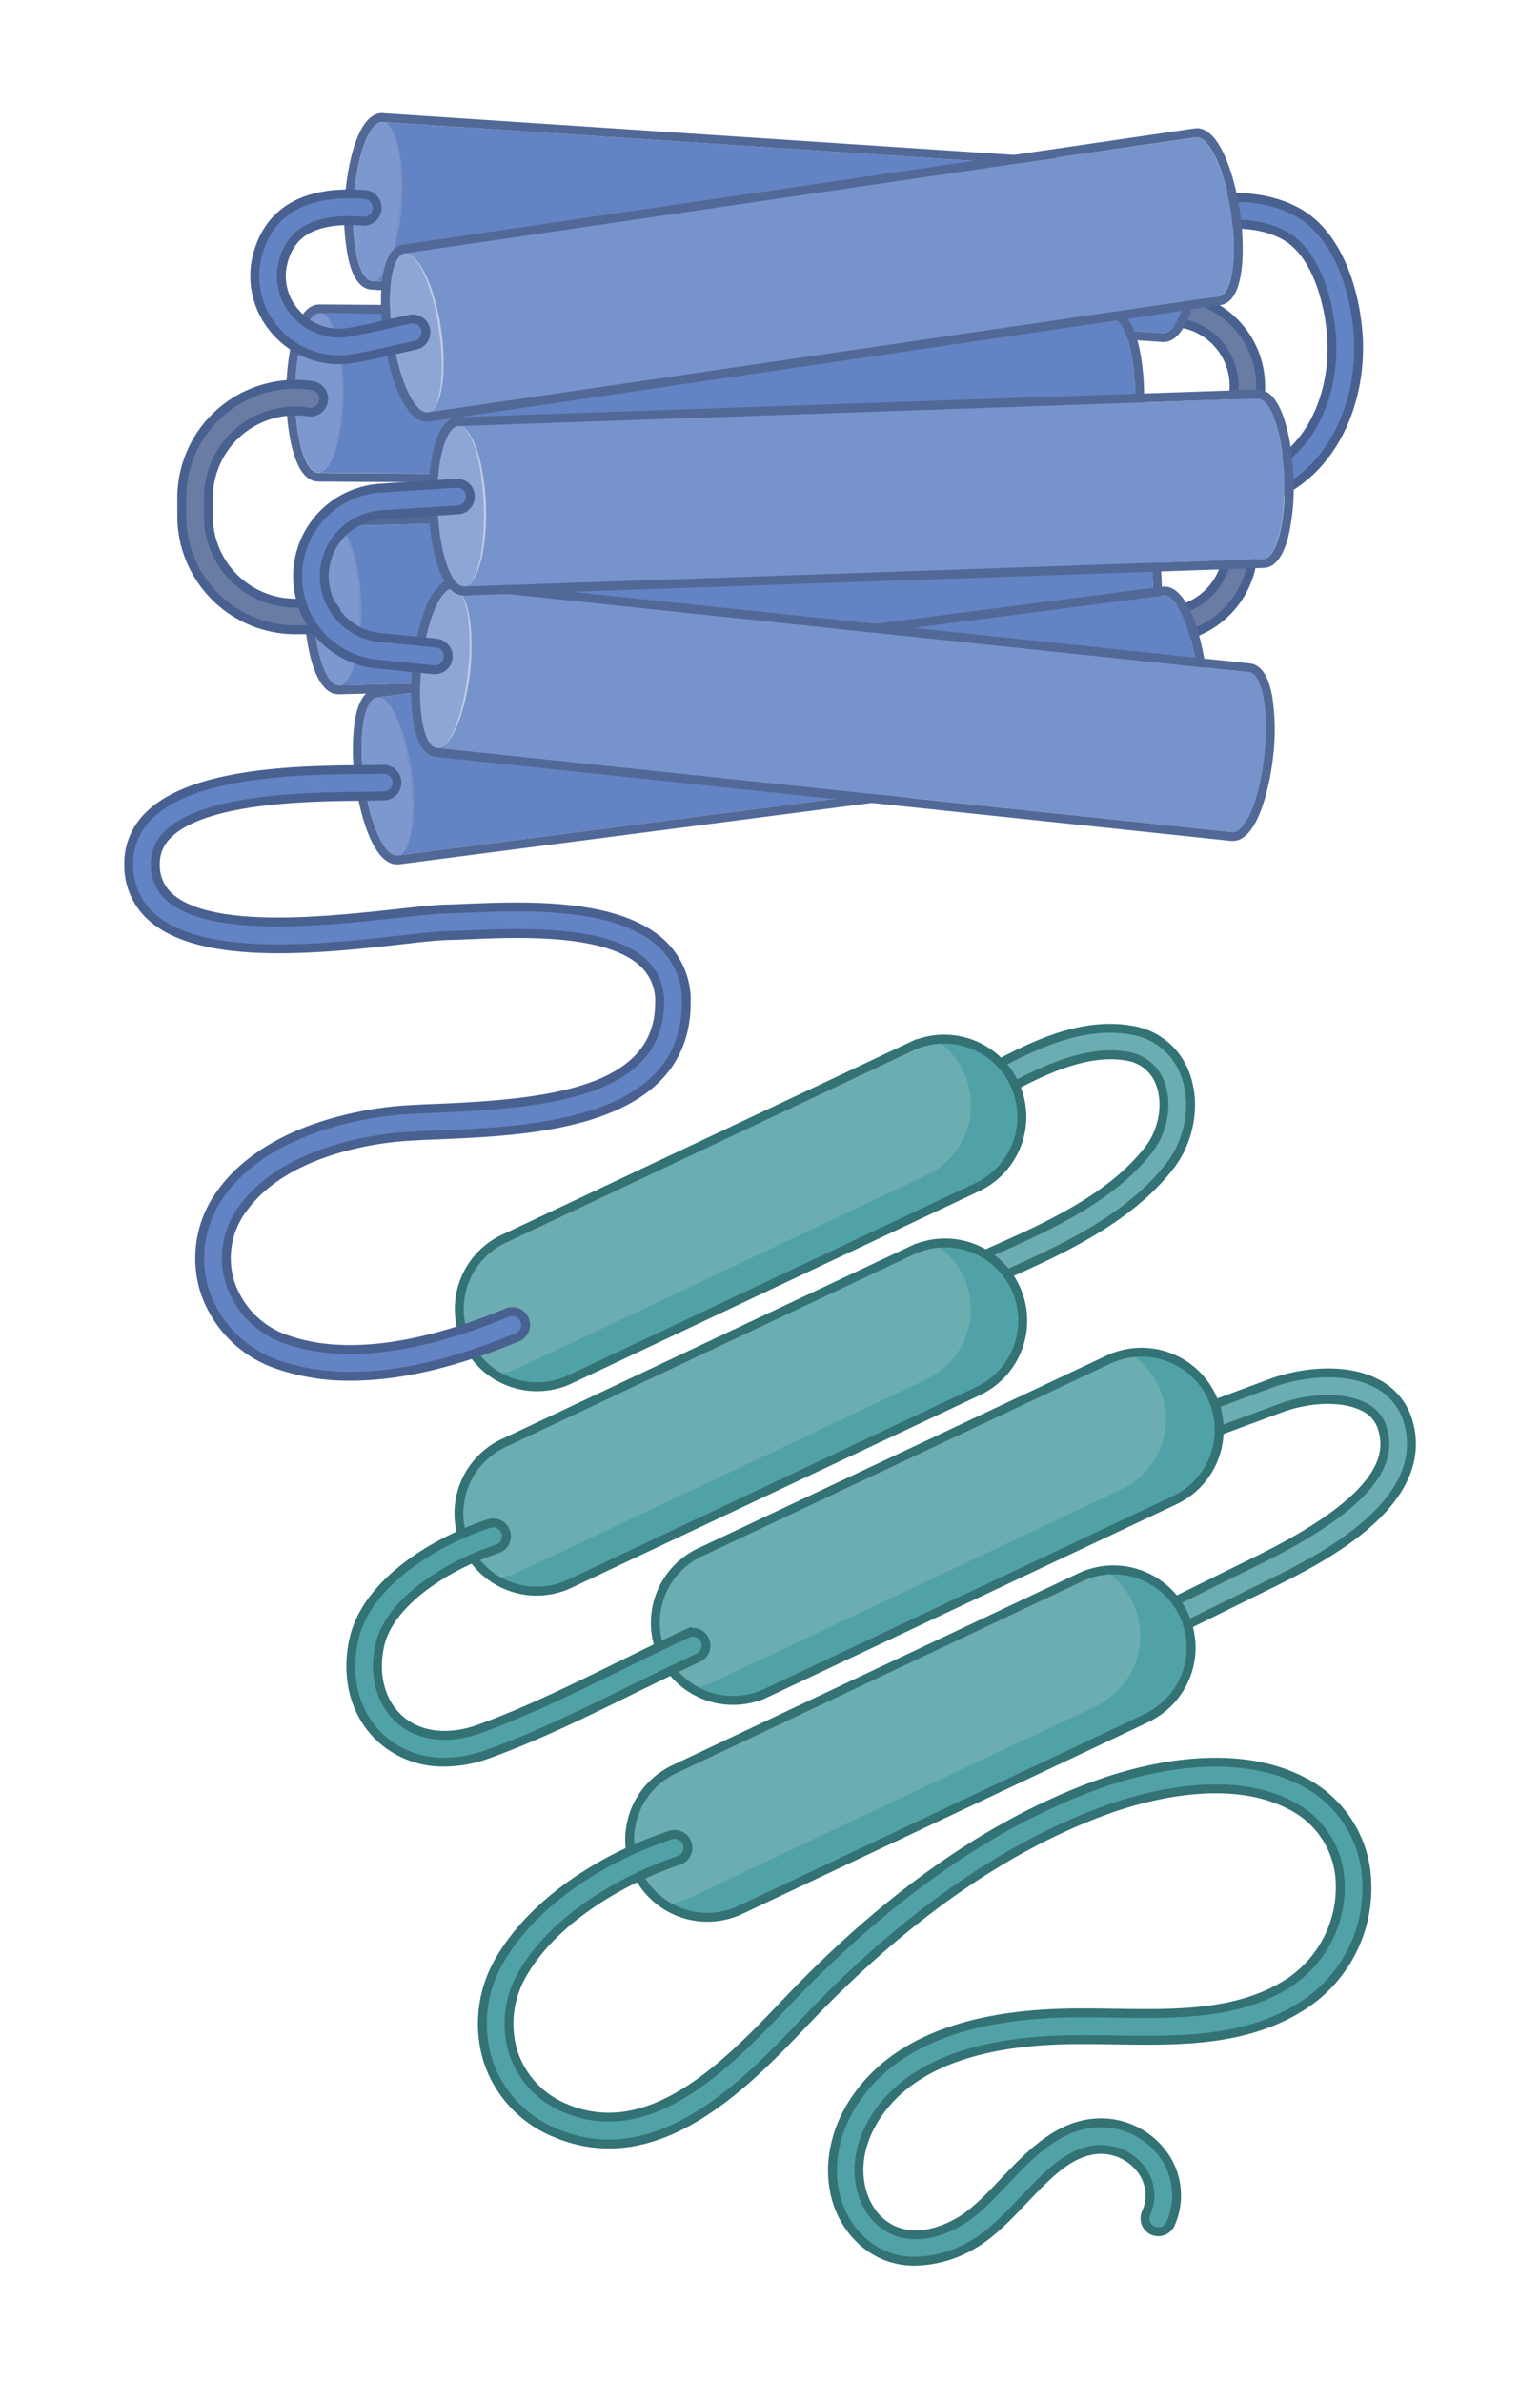
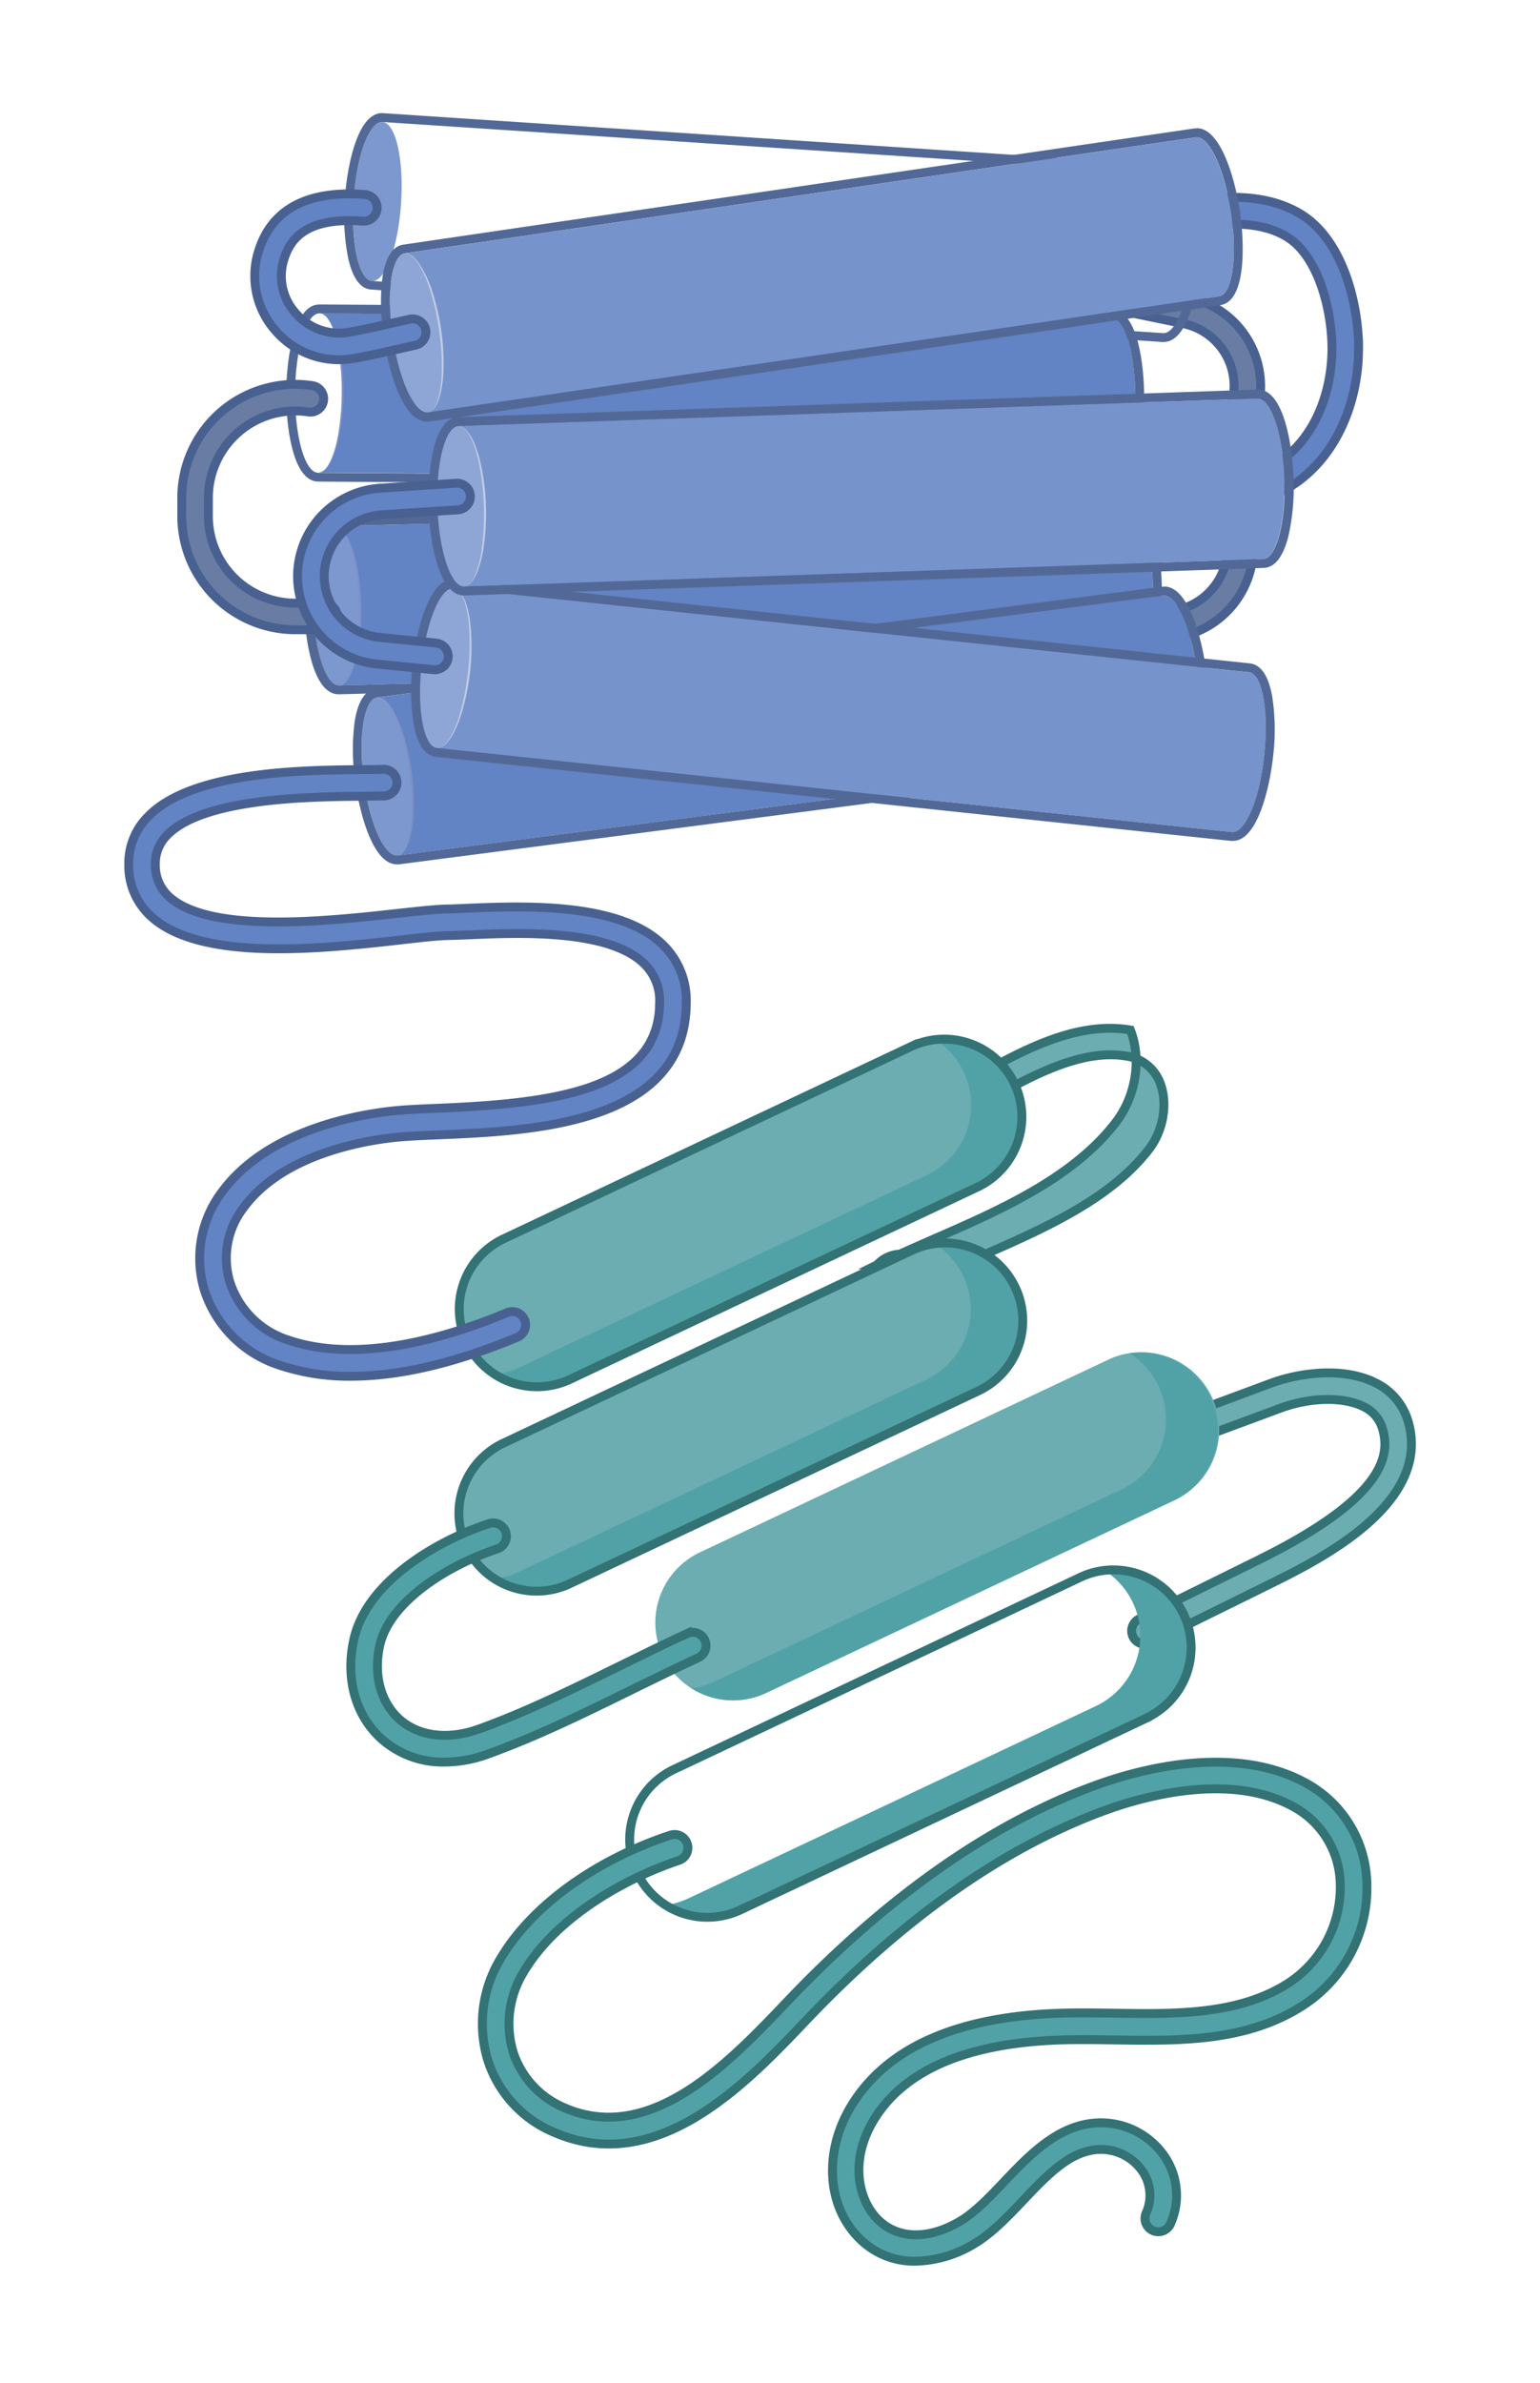
<svg xmlns="http://www.w3.org/2000/svg" width="346.86" height="536.58" viewBox="0 0 346.86 536.58">
  <g id="vector">
    <path d="M257.89,370.19a3,3,0,0,1-1.33-5.69l26.94-13.3c28.7-14.18,29.65-23.69,27.86-29.61a7.87,7.87,0,0,0-4.32-4.92c-4.51-2.24-12-2.09-18.68.39l-16.87,6.25a3,3,0,1,1-2.08-5.62l16.86-6.26c6.26-2.32,16.16-3.75,23.45-.13a14,14,0,0,1,7.39,8.56c5.62,18.65-20,31.31-30.95,36.72l-26.94,13.3A3,3,0,0,1,257.89,370.19Z" fill="#6badb0" stroke="#337275" stroke-miterlimit="10" stroke-width="2" />
-     <path d="M208.51,294.76a3,3,0,0,1-1.33-5.69c4.08-2,8.43-3.92,13-5.93,14.7-6.41,29.9-13.05,38.63-24.43,3.25-4.23,4.26-10.37,2.46-14.94a9.46,9.46,0,0,0-7.66-6c-10-1.67-21.18,4.46-30.12,9.39l-1,.55a3,3,0,1,1-2.89-5.26l1-.55c9.76-5.37,21.91-12.06,34-10a15.36,15.36,0,0,1,12.25,9.73c2.57,6.53,1.26,14.88-3.28,20.79-9.67,12.61-26.31,19.87-41,26.28-4.53,2-8.82,3.85-12.78,5.81A3,3,0,0,1,208.51,294.76Z" fill="#6badb0" stroke="#337275" stroke-miterlimit="10" stroke-width="2" />
+     <path d="M208.51,294.76a3,3,0,0,1-1.33-5.69c4.08-2,8.43-3.92,13-5.93,14.7-6.41,29.9-13.05,38.63-24.43,3.25-4.23,4.26-10.37,2.46-14.94a9.46,9.46,0,0,0-7.66-6c-10-1.67-21.18,4.46-30.12,9.39l-1,.55a3,3,0,1,1-2.89-5.26l1-.55c9.76-5.37,21.91-12.06,34-10c2.57,6.53,1.26,14.88-3.28,20.79-9.67,12.61-26.31,19.87-41,26.28-4.53,2-8.82,3.85-12.78,5.81A3,3,0,0,1,208.51,294.76Z" fill="#6badb0" stroke="#337275" stroke-miterlimit="10" stroke-width="2" />
    <path d="M306,78.36c0-1,0-2-.1-2.94-.65-9.88-4.46-22.26-13.2-27.38-8.39-4.93-19-3.9-26.4-2.17a3,3,0,0,0,1.36,5.85c5.2-1.22,15-2.63,22,1.49,6.72,3.95,9.72,14.64,10.25,22.6,1,14.59-6.36,30.23-22.23,31.91l-.91.08a3,3,0,1,0,.41,6l1.14-.1C296.81,111.72,306,94.91,306,78.36Z" fill="#6283c4" stroke="#496191" stroke-miterlimit="10" stroke-width="2" />
    <path d="M282.3,123.28a20.54,20.54,0,0,0-25.55-19.9l-17.42,4.41a3,3,0,0,0,1.47,5.82l17.43-4.42a14.5,14.5,0,0,1,7.87,27.91L248,142.73a3,3,0,0,0,1.78,5.73l18.09-5.63a20.54,20.54,0,0,0,14.42-19.55Z" fill="#687ca4" stroke="#496191" stroke-miterlimit="10" stroke-width="2" />
    <path d="M283.94,86.91A20.4,20.4,0,0,0,267.73,67l-15.18-3.14a3,3,0,1,0-1.22,5.87l15.18,3.14a14.33,14.33,0,0,1-4.86,28.23l-9.3-1.28a3,3,0,0,0-.82,6l9.3,1.28a20.34,20.34,0,0,0,23.11-20.14Z" fill="#687ca4" stroke="#496191" stroke-miterlimit="10" stroke-width="2" />
-     <path d="M90.34,45.72c.65-9.88-1.22-18-4.17-18.24L264.33,39.19c2.95.19,4.82,8.36,4.17,18.24S264.93,75.16,262,75L83.82,63.26C86.77,63.45,89.69,55.6,90.34,45.72Z" fill="#6283c4" />
    <path d="M83.82,63.26c3,.19,5.87-7.66,6.52-17.54s-1.22-18-4.17-18.24S80.31,35.13,79.66,45,80.87,63.06,83.82,63.26Z" fill="#7d98ce" />
-     <path d="M83.82,63.26a2.73,2.73,0,0,0,2-1.19A10.47,10.47,0,0,0,87.09,60a26.75,26.75,0,0,0,1.57-4.62A54.15,54.15,0,0,0,90.1,45.7a54,54,0,0,0-.17-9.77,25.13,25.13,0,0,0-1-4.78,10,10,0,0,0-1-2.23,2.66,2.66,0,0,0-1.86-1.44,2.7,2.7,0,0,1,2,1.38,9.7,9.7,0,0,1,1.08,2.22,24.84,24.84,0,0,1,1.1,4.81,50.57,50.57,0,0,1,.28,9.84A51.68,51.68,0,0,1,89,55.46a25.38,25.38,0,0,1-1.71,4.62,10.21,10.21,0,0,1-1.36,2.06A2.75,2.75,0,0,1,83.82,63.26Z" fill="#7c90c4" />
    <path d="M86.07,27.47h.1L264.33,39.19c2.95.19,4.82,8.36,4.17,18.24S265,75,262.09,75H262L83.82,63.26C80.87,63.06,79,54.9,79.66,45s3.49-17.54,6.41-17.54m0-2h0c-5.63,0-7.93,12.2-8.41,19.41a48.45,48.45,0,0,0,.78,13.33c1,4.51,2.8,6.88,5.25,7L261.85,77h.24c5.63,0,7.93-12.2,8.4-19.41a48.51,48.51,0,0,0-.77-13.33c-1-4.51-2.8-6.87-5.25-7L86.31,25.48Z" fill="#526997" />
    <path d="M77.16,88.51c.07-9.9-2.28-17.94-5.23-18l178.54,1.2c2.95,0,5.3,8.06,5.23,18s-2.52,17.92-5.47,17.9l-178.54-1.2C74.64,106.43,77.09,98.42,77.16,88.51Z" fill="#6283c4" />
-     <path d="M71.69,106.41c3,0,5.4-8,5.47-17.9s-2.28-17.94-5.23-18-5.41,8-5.47,17.89S68.73,106.39,71.69,106.41Z" fill="#7d98ce" />
    <path d="M71.69,106.41a2.7,2.7,0,0,0,2-1.31,10.26,10.26,0,0,0,1.11-2.16,26.17,26.17,0,0,0,1.3-4.7,59.27,59.27,0,0,0,.13-19.47A25.6,25.6,0,0,0,75,74.05a10,10,0,0,0-1.09-2.17,2.67,2.67,0,0,0-1.93-1.33,2.75,2.75,0,0,1,2,1.26A10.4,10.4,0,0,1,75.17,74a25.87,25.87,0,0,1,1.37,4.73,50.51,50.51,0,0,1,.86,9.82,51.12,51.12,0,0,1-1,9.79A25.74,25.74,0,0,1,75,103a9.94,9.94,0,0,1-1.24,2.14A2.71,2.71,0,0,1,71.69,106.41Z" fill="#7c90c4" />
    <path d="M71.92,70.55h0l178.54,1.2c2.95,0,5.3,8.06,5.23,18s-2.51,17.9-5.46,17.9h0l-178.54-1.2c-3,0-5.3-8.07-5.23-18S69,70.55,71.92,70.55m0-2c-5.79,0-7.41,12.5-7.46,19.88s1.41,19.94,7.21,20l178.54,1.2c5.81,0,7.44-12.5,7.49-19.88s-1.41-19.94-7.22-20L71.94,68.55Z" fill="#526997" />
    <path d="M81.19,136.25c-.26-9.89-2.86-17.86-5.82-17.78l178.49-4.63c2.95-.08,5.55,7.89,5.81,17.78s-1.93,18-4.88,18.07L76.3,154.32C79.26,154.24,81.44,146.15,81.19,136.25Z" fill="#6283c4" />
    <path d="M76.3,154.32c3-.08,5.14-8.17,4.89-18.07s-2.86-17.86-5.82-17.78-5.14,8.16-4.88,18.06S73.35,154.39,76.3,154.32Z" fill="#7d98ce" />
    <path d="M76.3,154.32A2.69,2.69,0,0,0,78.21,153a9.85,9.85,0,0,0,1-2.2A25.58,25.58,0,0,0,80.39,146a58.87,58.87,0,0,0-.5-19.46,26.12,26.12,0,0,0-1.39-4.67,10,10,0,0,0-1.15-2.14,2.69,2.69,0,0,0-2-1.27,2.71,2.71,0,0,1,2.07,1.2,10.33,10.33,0,0,1,1.28,2.11,25.71,25.71,0,0,1,1.53,4.69,52.4,52.4,0,0,1,.51,19.6,25.48,25.48,0,0,1-1.29,4.77A9.48,9.48,0,0,1,78.3,153,2.7,2.7,0,0,1,76.3,154.32Z" fill="#7c90c4" />
    <path d="M253.9,113.84c2.93,0,5.51,7.93,5.77,17.78s-1.93,18-4.88,18.07L76.3,154.32h0c-2.94,0-5.52-7.94-5.77-17.79s1.93-18,4.88-18.06l178.49-4.63h0m0-2h-.1L75.32,116.47c-5.8.15-7,12.71-6.83,20.11s2,19.74,7.77,19.74h.09l178.49-4.64c5.8-.15,7-12.71,6.83-20.11s-2-19.73-7.77-19.73Z" fill="#526997" />
    <path d="M92.55,174.13c-1.27-9.82-4.68-17.47-7.61-17.09L262,134.09c2.93-.38,6.34,7.27,7.61,17.09s-.07,18.09-3,18.47L89.55,192.6C92.48,192.22,93.82,184,92.55,174.13Z" fill="#6283c4" />
    <path d="M89.55,192.6c2.93-.38,4.27-8.65,3-18.47S87.87,156.66,84.94,157s-4.28,8.64-3,18.46S86.61,193,89.55,192.6Z" fill="#7d98ce" />
    <path d="M89.55,192.6A2.67,2.67,0,0,0,91.3,191a10.25,10.25,0,0,0,.82-2.29,25.37,25.37,0,0,0,.64-4.83,54,54,0,0,0-.45-9.76,54.51,54.51,0,0,0-2-9.55,26.1,26.1,0,0,0-1.86-4.51,9.84,9.84,0,0,0-1.37-2A2.62,2.62,0,0,0,84.94,157a2.7,2.7,0,0,1,2.18,1,10,10,0,0,1,1.49,2,25.49,25.49,0,0,1,2,4.5,52.32,52.32,0,0,1,2.52,19.45,25.11,25.11,0,0,1-.79,4.87,9.69,9.69,0,0,1-.94,2.29A2.73,2.73,0,0,1,89.55,192.6Z" fill="#7c90c4" />
    <path d="M262.21,134.08c2.88,0,6.16,7.52,7.4,17.1,1.28,9.82-.07,18.09-3,18.47L89.55,192.6h-.21c-2.89,0-6.16-7.52-7.41-17.11-1.27-9.82.08-18.08,3-18.46L262,134.09h.21m0-2h0l-.47,0L84.68,155.05c-2.44.32-4.05,2.79-4.79,7.36A48.12,48.12,0,0,0,80,175.76c.91,7,3.91,18.85,9.39,18.85a3.55,3.55,0,0,0,.46,0l177.07-23c5.75-.74,5.68-13.36,4.73-20.7-.91-7-3.91-18.85-9.39-18.85Z" fill="#526997" />
    <path d="M99.09,74.17c-1.45-9.88-5-17.54-8-17.11l178.2-26.13c2.95-.43,6.52,7.23,8,17.11s.23,18.25-2.72,18.68L96.37,92.85C99.32,92.42,100.54,84.05,99.09,74.17Z" fill="#7693cc" />
    <path d="M96.37,92.85c2.95-.43,4.17-8.8,2.72-18.68s-5-17.54-8-17.11S87,65.85,88.41,75.74,93.42,93.28,96.37,92.85Z" fill="#8ea6d5" />
    <path d="M96.37,92.85a2.7,2.7,0,0,0,1.75-1.6,10,10,0,0,0,.78-2.33A25.8,25.8,0,0,0,99.47,84a53.89,53.89,0,0,0-.62-9.83,53.31,53.31,0,0,0-2.23-9.6,25.48,25.48,0,0,0-2-4.52,10,10,0,0,0-1.41-2,2.69,2.69,0,0,0-2.13-1,2.73,2.73,0,0,1,2.21.95,10.09,10.09,0,0,1,1.54,2A26,26,0,0,1,97,64.48a52.79,52.79,0,0,1,2.87,19.58A25.61,25.61,0,0,1,99.13,89a9.65,9.65,0,0,1-.91,2.32A2.74,2.74,0,0,1,96.37,92.85Z" fill="#c1cbe3" />
    <path d="M269.57,30.91c2.9,0,6.32,7.51,7.73,17.13,1.45,9.88.23,18.25-2.72,18.68L96.37,92.85l-.24,0c-2.9,0-6.31-7.52-7.72-17.13-1.45-9.89-.23-18.25,2.72-18.68l178.2-26.13.24,0m0-2h0a4.73,4.73,0,0,0-.53,0L90.84,55.08c-5.78.85-5.49,13.57-4.41,21,1,7,4.22,18.84,9.7,18.84a4.55,4.55,0,0,0,.53,0L274.87,68.7c5.78-.85,5.49-13.57,4.41-21-1-7-4.23-18.84-9.71-18.84Z" fill="#526997" />
    <path d="M105.66,151c1-9.93-.5-18.24-3.46-18.55l179.11,18.93c3,.31,4.52,8.62,3.47,18.55s-4.31,17.73-7.27,17.42L98.4,168.41C101.36,168.72,104.61,160.93,105.66,151Z" fill="#7693cc" />
    <path d="M98.4,168.41c3,.31,6.21-7.48,7.26-17.42s-.5-18.24-3.46-18.55-6.22,7.49-7.27,17.42S95.43,168.1,98.4,168.41Z" fill="#8ea6d5" />
    <path d="M98.4,168.41a2.68,2.68,0,0,0,2.08-1.12,9.91,9.91,0,0,0,1.34-2,26,26,0,0,0,1.76-4.59,54,54,0,0,0,1.84-9.68,55,55,0,0,0,.23-9.85,26.46,26.46,0,0,0-.77-4.86A9.77,9.77,0,0,0,104,134a2.68,2.68,0,0,0-1.8-1.53,2.76,2.76,0,0,1,1.91,1.47,10.53,10.53,0,0,1,1,2.28,26.33,26.33,0,0,1,.91,4.89,51.58,51.58,0,0,1-.11,9.94,52.24,52.24,0,0,1-2,9.74,26.63,26.63,0,0,1-1.91,4.59,10.39,10.39,0,0,1-1.46,2A2.74,2.74,0,0,1,98.4,168.41Z" fill="#c1cbe3" />
    <path d="M102,132.43h.18l179.11,18.93c3,.31,4.52,8.62,3.47,18.55-1,9.74-4.18,17.43-7.1,17.43h-.17L98.4,168.41c-3-.31-4.52-8.62-3.47-18.55,1-9.74,4.18-17.43,7.09-17.43m0-2h0c-5.57,0-8.33,12.08-9.08,19.22a48.55,48.55,0,0,0,.25,13.46c.86,4.58,2.54,7,5,7.29L277.3,189.33l.38,0c5.57,0,8.33-12.08,9.09-19.22a49.34,49.34,0,0,0-.25-13.46c-.86-4.58-2.54-7-5-7.29L102.41,130.45l-.39,0Z" fill="#526997" />
    <path d="M109.25,113.81c-.35-10-3-18-6-17.89l180-6.21c3-.11,5.67,7.9,6,17.89s-1.79,18.15-4.77,18.26l-180,6.21C107.45,132,109.59,123.79,109.25,113.81Z" fill="#7693cc" />
    <path d="M104.47,132.07c3-.1,5.12-8.28,4.78-18.26s-3-18-6-17.89-5.12,8.28-4.77,18.26S101.49,132.17,104.47,132.07Z" fill="#8ea6d5" />
    <path d="M104.47,132.07a2.73,2.73,0,0,0,1.92-1.4,10,10,0,0,0,1-2.22,26.22,26.22,0,0,0,1.11-4.79,59.91,59.91,0,0,0-.68-19.63,25.78,25.78,0,0,0-1.44-4.7,9.78,9.78,0,0,0-1.18-2.15,2.69,2.69,0,0,0-2-1.26,2.71,2.71,0,0,1,2.09,1.19,9.85,9.85,0,0,1,1.31,2.12,26.21,26.21,0,0,1,1.59,4.72,53,53,0,0,1,.68,19.77,25.8,25.8,0,0,1-1.26,4.81,9.71,9.71,0,0,1-1.16,2.21A2.73,2.73,0,0,1,104.47,132.07Z" fill="#c1cbe3" />
    <path d="M283.29,89.71c2.95,0,5.62,8,6,17.89s-1.79,18.15-4.77,18.26l-180,6.21h0c-3,0-5.62-8-6-17.89s1.79-18.16,4.77-18.26l180-6.21h.06m0-2h-.13l-180,6.21c-2.47.09-4.32,2.41-5.5,6.92a48.35,48.35,0,0,0-1.2,13.41c.25,7.36,2.21,19.82,8,19.82h.12l180-6.21c2.47-.09,4.32-2.42,5.5-6.92a49.17,49.17,0,0,0,1.2-13.41c-.26-7.37-2.22-19.82-8-19.82Z" fill="#526997" />
    <path d="M75.94,138.79a3,3,0,0,0-3-3H66.51a19.58,19.58,0,0,1-19.57-19.56V112.1A19.57,19.57,0,0,1,69.49,92.76a3,3,0,0,0,.91-5.93A25.56,25.56,0,0,0,40.94,112.1v4.13a25.6,25.6,0,0,0,25.57,25.56h6.43A3,3,0,0,0,75.94,138.79Z" fill="#687ca4" stroke="#496191" stroke-miterlimit="10" stroke-width="2" />
    <path d="M95.94,74.8a2.7,2.7,0,0,0-.07-.63,3,3,0,0,0-3.56-2.31l-3.63.81c-3.5.8-8.31,1.9-10.58,2.21a12.93,12.93,0,0,1-11.55-4.42,12.43,12.43,0,0,1-2.69-11.75c1.23-4.31,4.43-9.92,17.86-8.92a3,3,0,0,0,.44-6c-13.17-1-21.27,3.49-24.07,13.26A18.56,18.56,0,0,0,62,74.39a18.88,18.88,0,0,0,16.91,6.43c2.52-.35,7.27-1.43,11.08-2.3l3.56-.79A3,3,0,0,0,95.94,74.8Z" fill="#6283c4" stroke="#496191" stroke-miterlimit="10" stroke-width="2" />
    <path d="M105.94,111.8v-.2a3,3,0,0,0-3.19-2.8l-17.13,1.11a19.9,19.9,0,0,0-18.43,17.28,19.87,19.87,0,0,0,17.73,22.32l12.72,1.27a3,3,0,1,0,.6-6l-12.73-1.27A13.89,13.89,0,0,1,73.14,128,13.9,13.9,0,0,1,86,115.89l17.13-1.1A3,3,0,0,0,105.94,111.8Z" fill="#6283c4" stroke="#496191" stroke-miterlimit="10" stroke-width="2" />
    <path d="M220.4,267.15l-91.72,43.27a17.5,17.5,0,1,1-14.93-31.65l91.72-43.27a17.5,17.5,0,0,1,14.93,31.65Z" fill="#6badb0" />
    <path d="M210.55,234a17.47,17.47,0,0,1-1.86,30.61L117,307.87a17.21,17.21,0,0,1-5.08,1.51,17.46,17.46,0,0,0,16.8,1l91.72-43.27A17.5,17.5,0,0,0,210.55,234Z" fill="#50a2a6" />
    <path d="M220.4,267.15l-91.72,43.27a17.5,17.5,0,1,1-14.93-31.65l91.72-43.27a17.5,17.5,0,0,1,14.93,31.65Z" fill="none" stroke="#337275" stroke-miterlimit="10" stroke-width="2" />
    <path d="M220.32,313.18,128.6,356.44a17.5,17.5,0,1,1-14.93-31.65l91.72-43.27a17.5,17.5,0,1,1,14.93,31.66Z" fill="#6badb0" />
    <path d="M210.47,280a17.48,17.48,0,0,1-1.86,30.62l-91.73,43.26a17.57,17.57,0,0,1-5.07,1.52,17.47,17.47,0,0,0,16.79,1l91.72-43.26A17.5,17.5,0,0,0,210.47,280Z" fill="#50a2a6" />
    <path d="M220.32,313.18,128.6,356.44a17.5,17.5,0,1,1-14.93-31.65l91.72-43.27a17.5,17.5,0,1,1,14.93,31.66Z" fill="none" stroke="#337275" stroke-miterlimit="10" stroke-width="2" />
    <path d="M264.29,337.9l-91.72,43.27a17.5,17.5,0,0,1-14.93-31.66l91.72-43.26a17.5,17.5,0,1,1,14.93,31.65Z" fill="#6badb0" />
    <path d="M254.44,304.73a17.48,17.48,0,0,1-1.86,30.62l-91.73,43.27a17.86,17.86,0,0,1-5.07,1.51,17.49,17.49,0,0,0,16.79,1l91.72-43.27a17.5,17.5,0,0,0-9.85-33.17Z" fill="#50a2a6" />
-     <path d="M264.29,337.9l-91.72,43.27a17.5,17.5,0,0,1-14.93-31.66l91.72-43.26a17.5,17.5,0,1,1,14.93,31.65Z" fill="none" stroke="#337275" stroke-miterlimit="10" stroke-width="2" />
-     <path d="M258.52,386.68,166.79,430a17.5,17.5,0,0,1-14.93-31.66L243.59,355a17.5,17.5,0,0,1,14.93,31.65Z" fill="#6badb0" />
    <path d="M248.66,353.51a17.48,17.48,0,0,1-1.86,30.62L155.08,427.4a17.51,17.51,0,0,1-5.08,1.51,17.47,17.47,0,0,0,16.79,1l91.73-43.27a17.5,17.5,0,0,0-9.86-33.17Z" fill="#50a2a6" />
    <path d="M258.52,386.68,166.79,430a17.5,17.5,0,0,1-14.93-31.66L243.59,355a17.5,17.5,0,0,1,14.93,31.65Z" fill="none" stroke="#337275" stroke-miterlimit="10" stroke-width="2" />
    <path d="M100.1,396.73a20.8,20.8,0,0,1-14-5.07c-6-5.26-8.37-13.67-6.41-22.52,2.82-12.73,18.09-22,30.32-26.07a3,3,0,1,1,1.89,5.69c-11.58,3.86-24.22,12.06-26.36,21.68-1.48,6.68.21,12.93,4.52,16.72s10.88,4.62,17.82,2.12c10.51-3.79,20.62-8.76,31.33-14,5-2.45,10.14-5,15.51-7.48a3,3,0,1,1,2.53,5.44c-5.31,2.47-10.44,5-15.4,7.42C131,386,120.74,391,109.92,394.92A28.8,28.8,0,0,1,100.1,396.73Z" fill="#50a2a6" stroke="#337275" stroke-miterlimit="10" stroke-width="2" />
    <path d="M206.13,509.11a17.36,17.36,0,0,1-12.79-5.36c-7.26-7.43-7.8-19.8-1.32-30.08,8.09-12.85,23.91-19.71,47-20.41,3.86-.12,7.91-.06,11.83,0,13.93.22,28.34.45,39.59-6.94A25.79,25.79,0,0,0,301.86,424a20.17,20.17,0,0,0-11.07-17.5c-14.36-7.58-34-1.78-41.81,1.07-22.71,8.29-45.31,24.13-67.17,47.07l-.43.45c-13.3,14-33.4,35.06-56.57,25a26.31,26.31,0,0,1-14.91-16.14,28.26,28.26,0,0,1,2.91-23.09c7-11.77,21.31-22.11,38.19-27.68a3,3,0,0,1,1.88,5.7c-12,4-27.49,12.62-34.91,25.06a22.24,22.24,0,0,0-2.36,18.17,20.37,20.37,0,0,0,11.58,12.47,24.67,24.67,0,0,0,9.89,2.09c15.42,0,29.31-14.58,39.95-25.75l.43-.45c22.51-23.62,45.88-40,69.46-48.57,8.54-3.12,30.18-9.43,46.67-.74a26.31,26.31,0,0,1,14.26,22.52,31.46,31.46,0,0,1-14.12,27.68c-12.79,8.4-28.13,8.16-43,7.92-4-.06-7.84-.12-11.56,0-21,.64-35.14,6.57-42.11,17.62-5.82,9.25-3.8,18.24.54,22.68,4.5,4.62,11.53,4.77,18.81.42,3.26-2,6.38-5.23,9.67-8.71,5.75-6.06,12.26-12.93,21.08-13.33a17.36,17.36,0,0,1,15,7.34,15.64,15.64,0,0,1,1.49,15.35,3,3,0,0,1-5.52-2.36,9.63,9.63,0,0,0-.9-9.57,11.35,11.35,0,0,0-9.79-4.77c-6.41.3-11.55,5.73-17,11.47-3.43,3.62-7,7.36-10.95,9.73A26.72,26.72,0,0,1,206.13,509.11Z" fill="#50a2a6" stroke="#337275" stroke-miterlimit="10" stroke-width="2" />
    <path d="M79,309.86a49.36,49.36,0,0,1-15.87-2.44,26.19,26.19,0,0,1-17.06-16.84,24.78,24.78,0,0,1,4-22.32C61,253.52,83.2,250.58,89.74,250c2.54-.22,5.62-.35,8.88-.48,25.24-1.06,49.88-3.77,49.95-23.74a11.57,11.57,0,0,0-3.5-8.82c-8-7.75-27.73-7-39.49-6.48-1.77.07-3.37.14-4.74.16-2.35.05-6.21.48-10.67,1-17.78,2-44.64,4.9-55.95-5.13A15.42,15.42,0,0,1,29,194.68a14.85,14.85,0,0,1,4.42-10.91c9.95-10.15,34.84-10.38,48.22-10.5,1.82,0,3.41,0,4.68-.07a3,3,0,1,1,.18,6c-1.31,0-2.94.06-4.81.08-11.61.1-35.78.32-44,8.7a9,9,0,0,0-2.7,6.65A9.52,9.52,0,0,0,38.2,202c9.32,8.26,35.61,5.38,51.31,3.65,4.8-.52,8.59-.94,11.21-1,1.33,0,2.89-.1,4.62-.17,12.72-.51,34-1.37,43.89,8.16a17.48,17.48,0,0,1,5.34,13.16c-.09,27.38-34.9,28.84-55.7,29.71-3.33.14-6.21.26-8.62.46-5.91.5-25.9,3.11-35.31,15.83a18.58,18.58,0,0,0-3.13,16.95,20.22,20.22,0,0,0,13.24,13c15.67,5.28,35.32-.44,49.05-6.16a3,3,0,1,1,2.31,5.53C102.43,306.93,89.91,309.86,79,309.86Z" fill="#6283c4" stroke="#496191" stroke-miterlimit="10" stroke-width="2" />
  </g>
</svg>